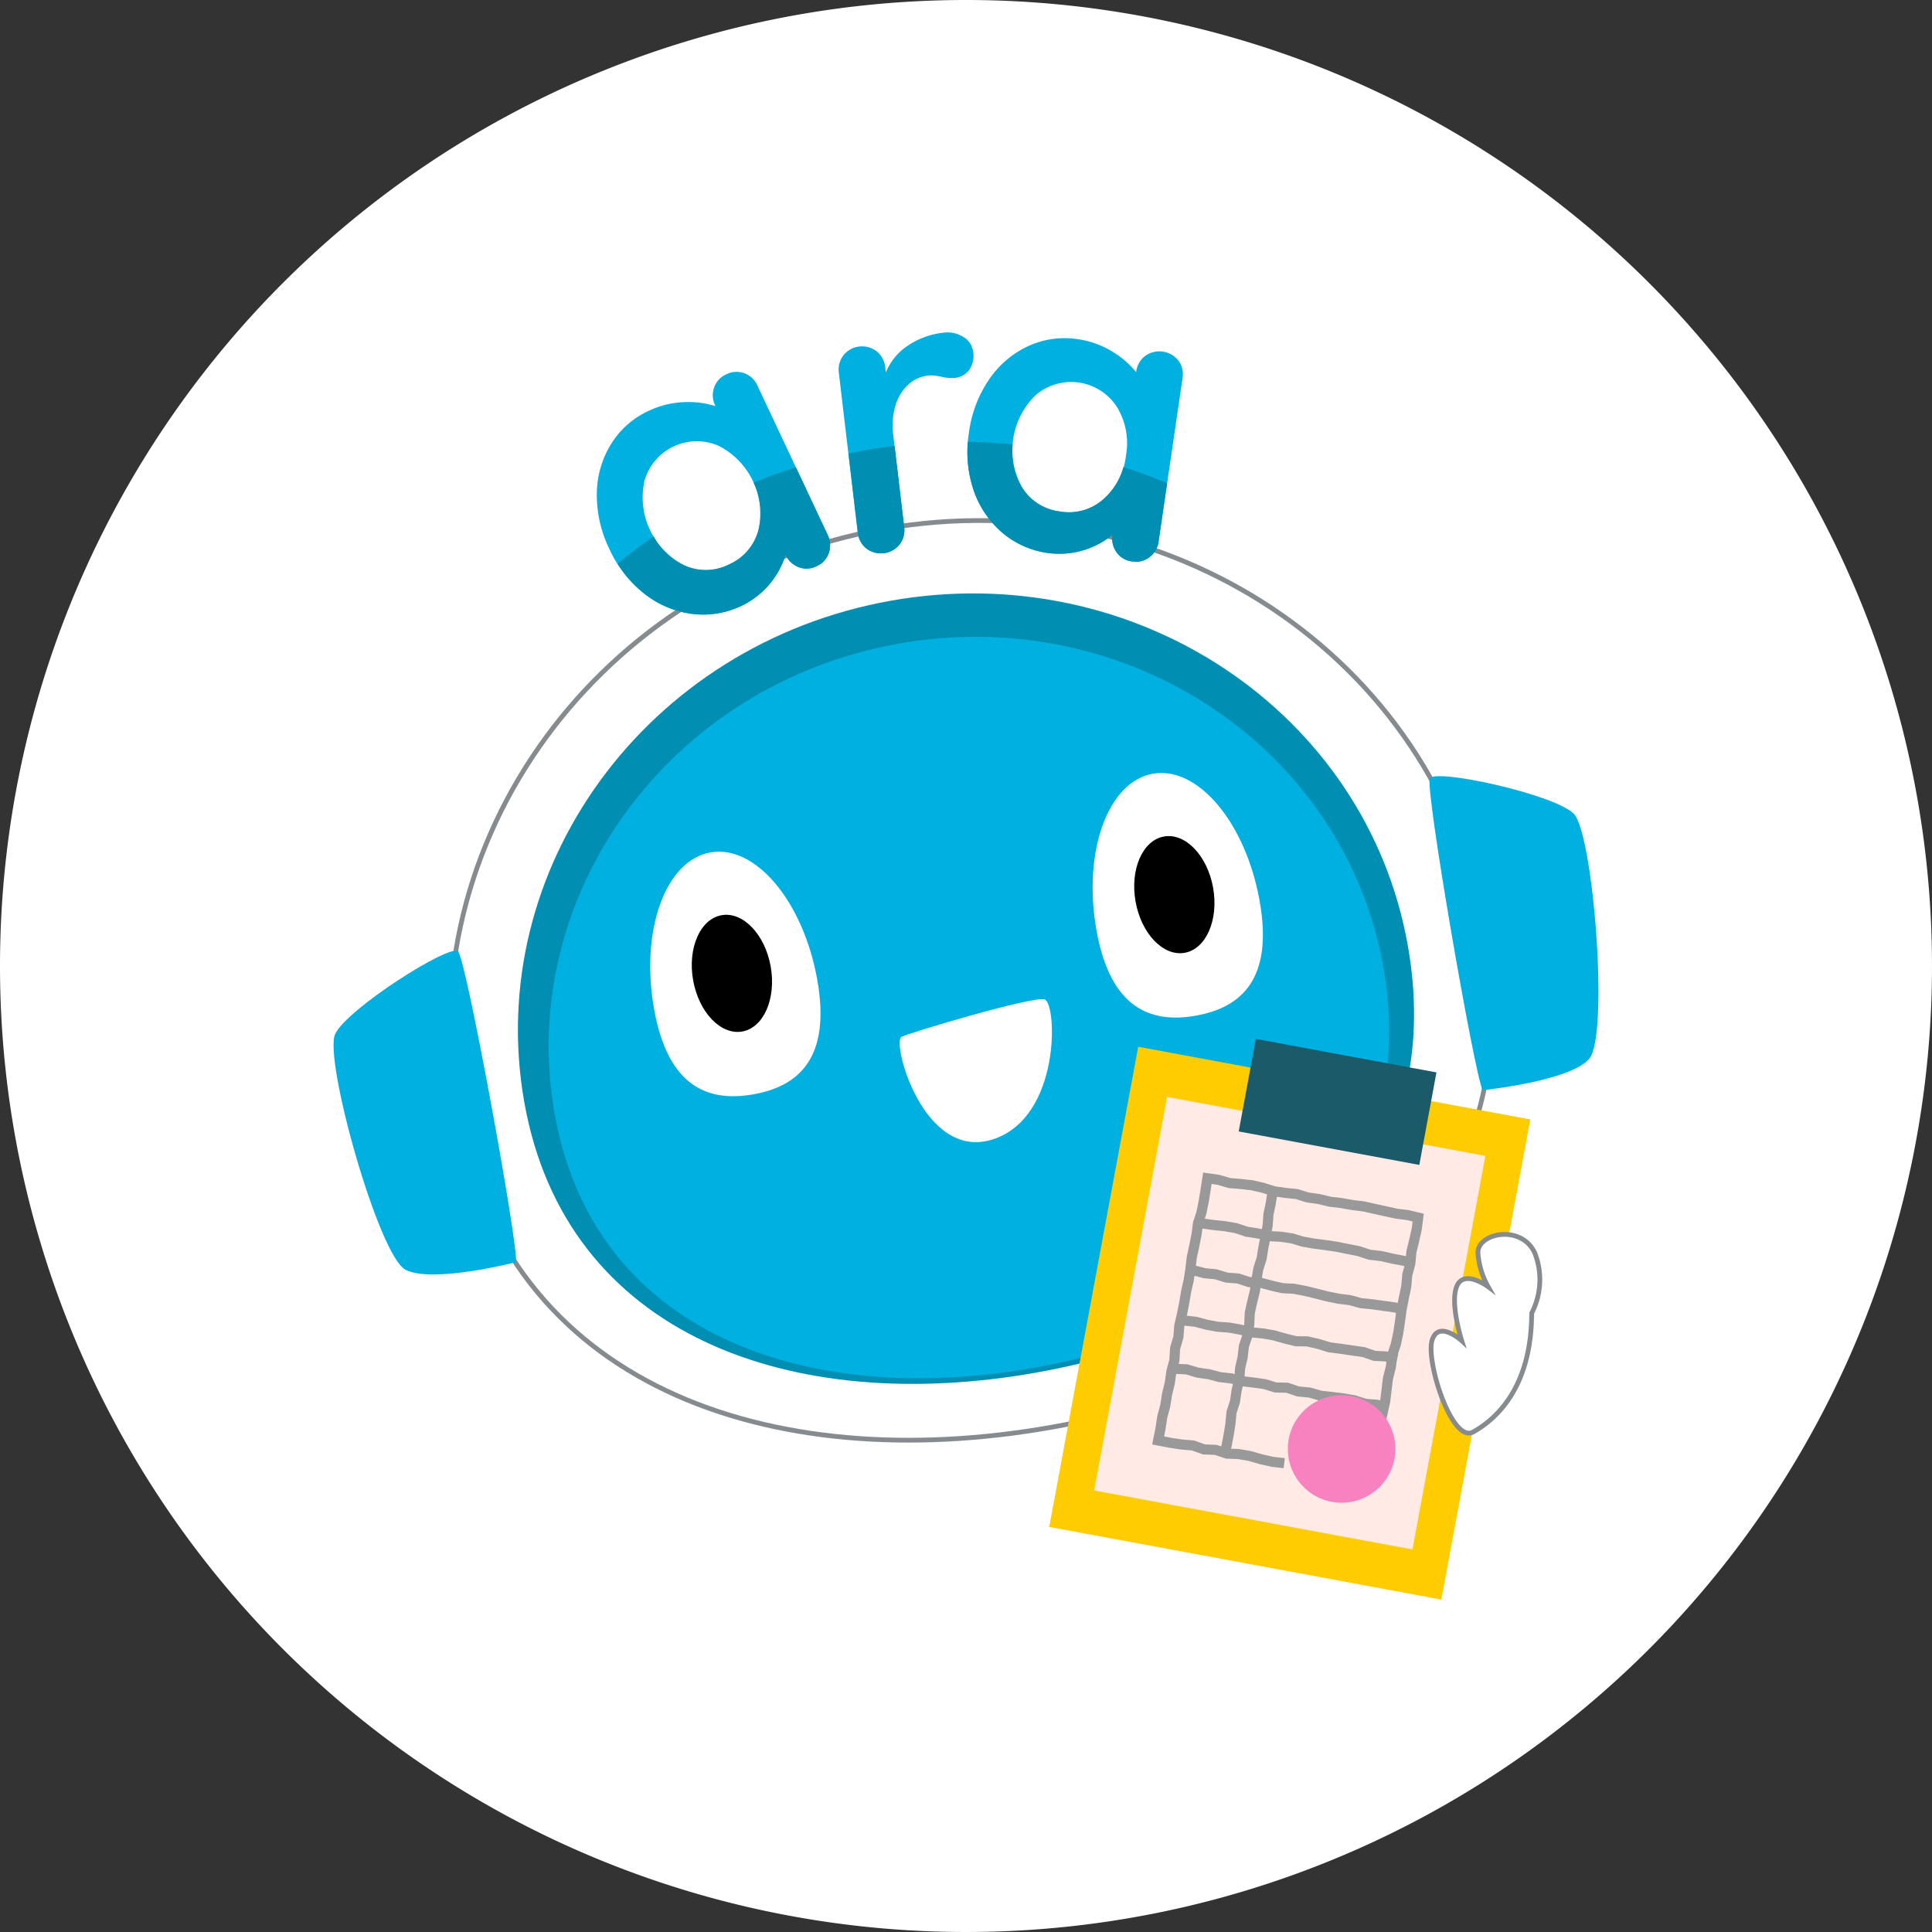
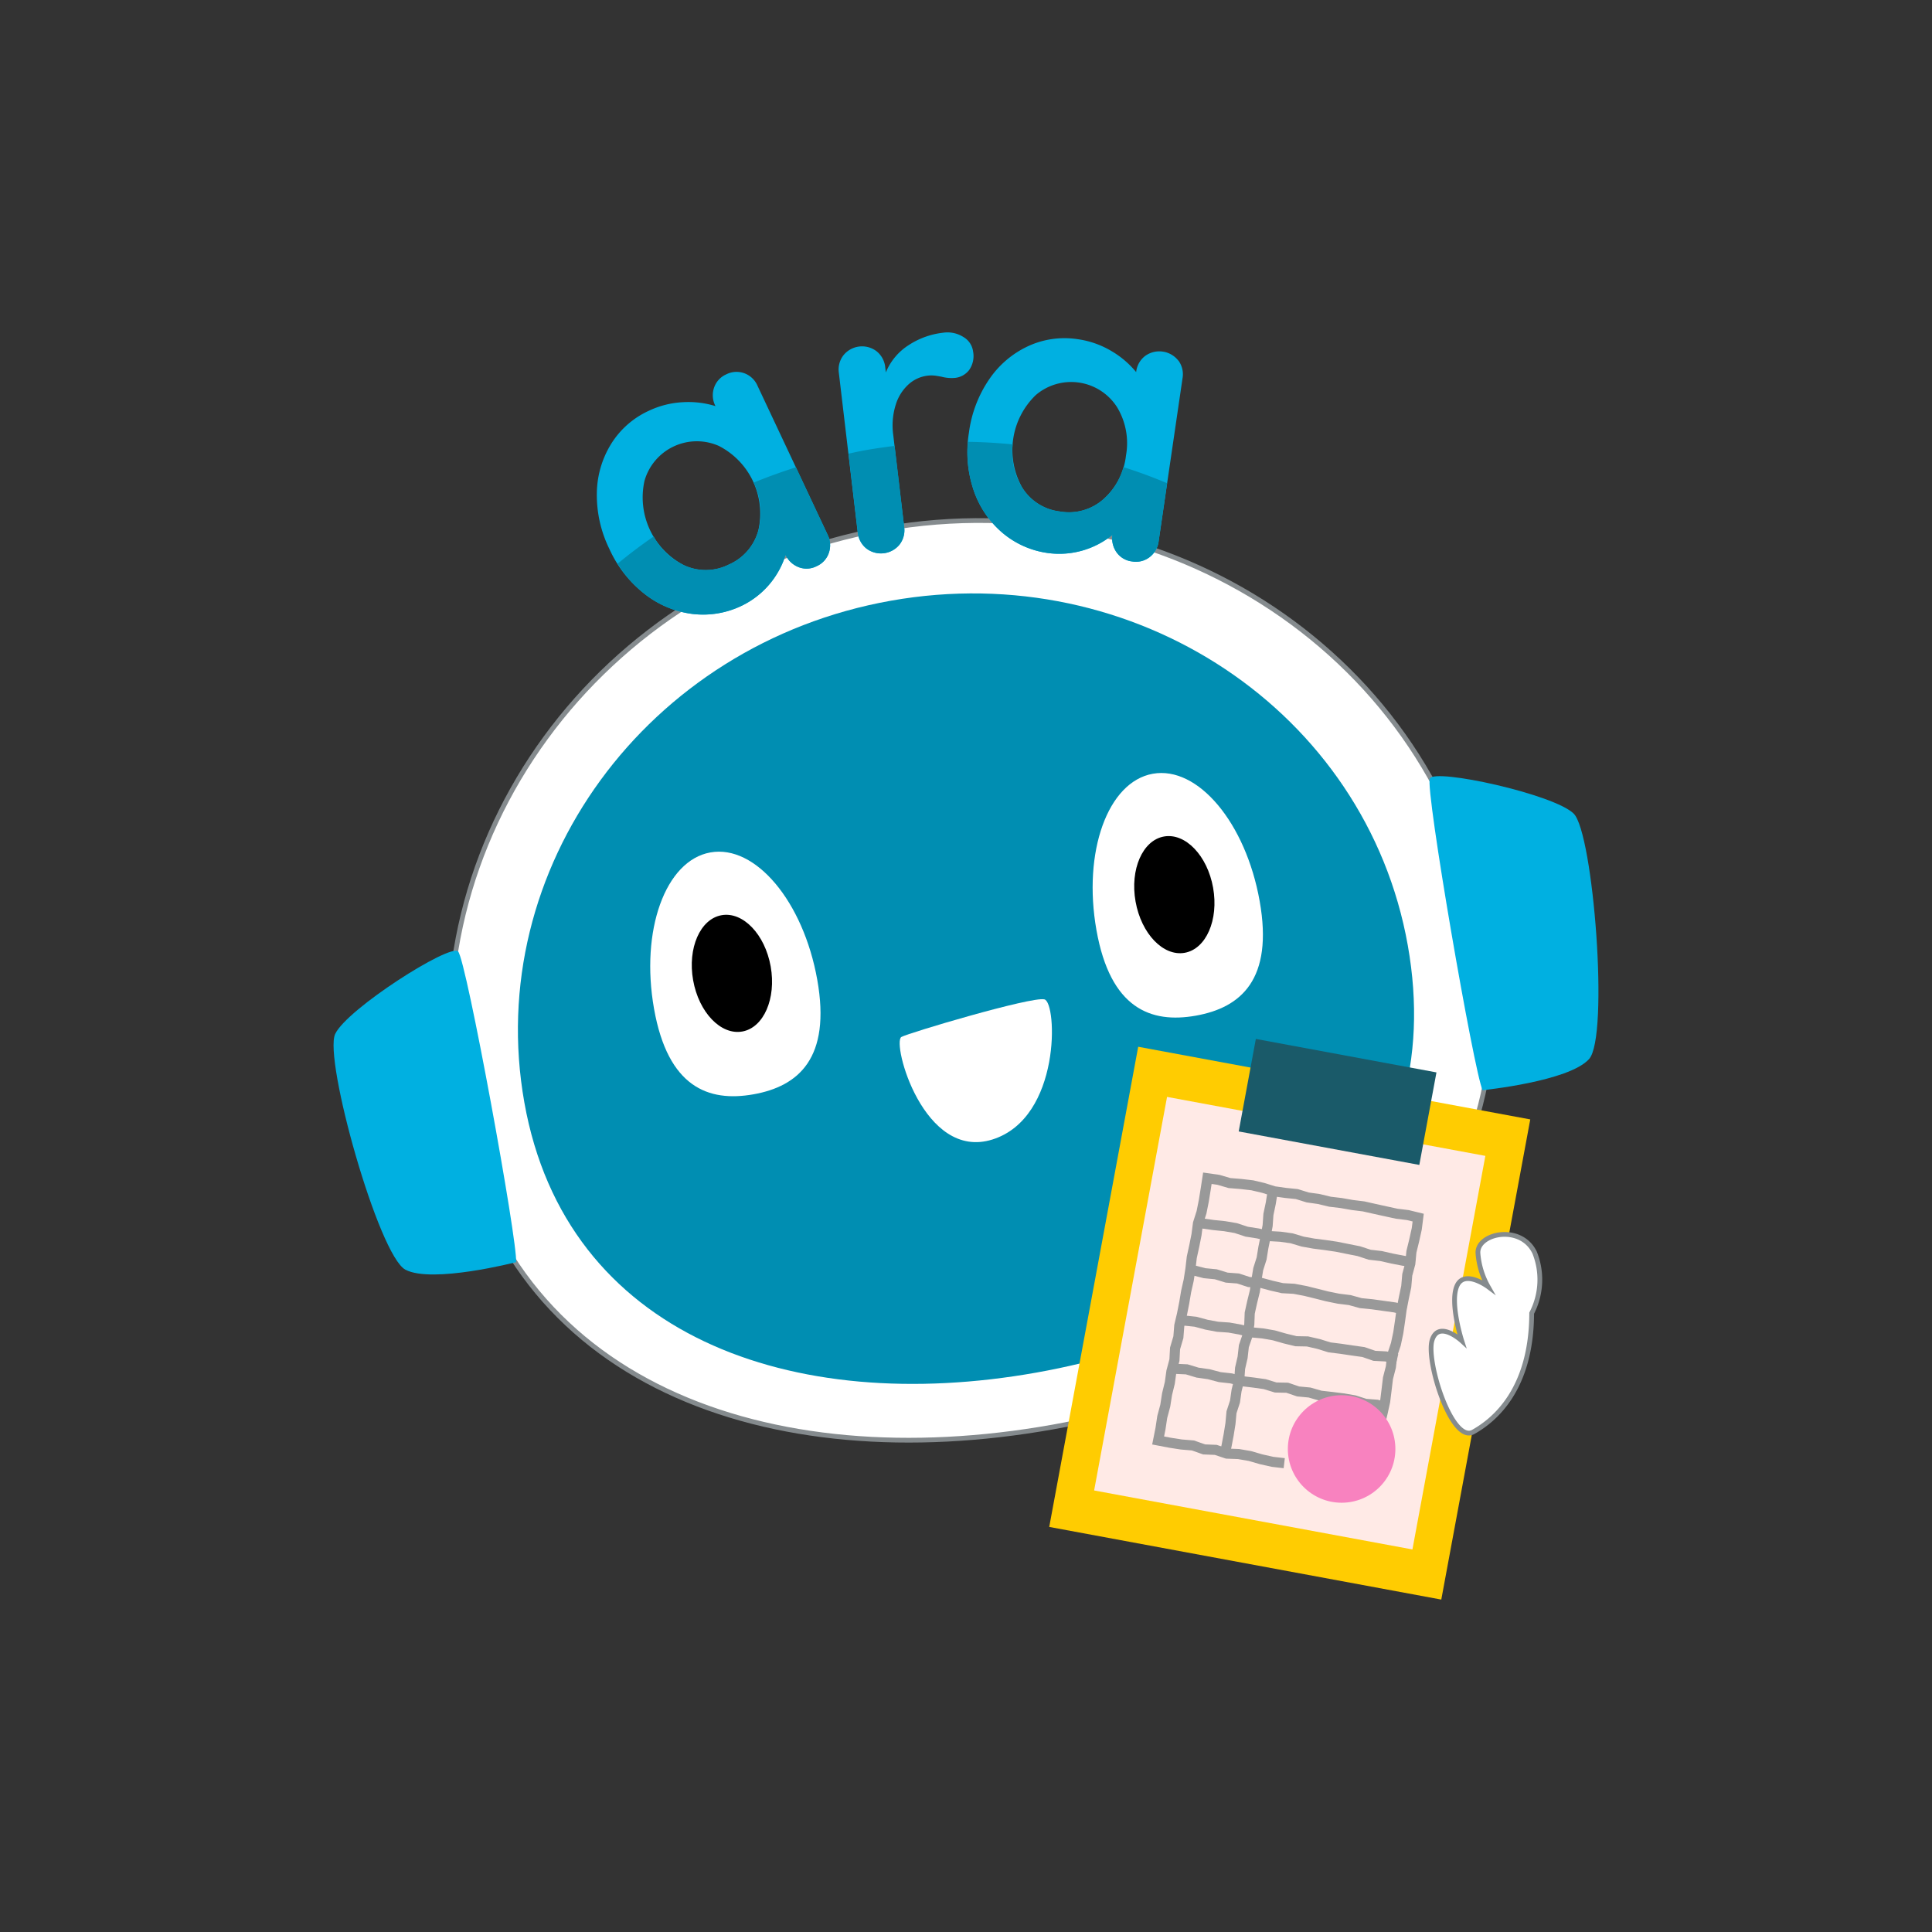
<svg xmlns="http://www.w3.org/2000/svg" width="122" height="122" viewBox="0 0 122 122">
  <rect x="0" y="0" width="122" height="122" fill="#333333" stroke="none" />
  <g id="グループ_5297" data-name="グループ 5297" transform="translate(-430 -590)">
-     <path id="パス_69281" data-name="パス 69281" d="M61,0A61,61,0,1,1,0,61,61,61,0,0,1,61,0Z" transform="translate(430 590)" fill="#fff" />
+     <path id="パス_69281" data-name="パス 69281" d="M61,0Z" transform="translate(430 590)" fill="#fff" />
    <g id="グループ_15285" data-name="グループ 15285" transform="translate(-1276.592 159.902)">
      <path id="パス_69282" data-name="パス 69282" d="M1800.359,488.818c3.055,17.168-9.374,28.205-27.3,31.394s-34.551-2.678-37.606-19.847,9-33.672,26.92-36.86S1797.3,471.649,1800.359,488.818Z" fill="#fff" stroke="#858b8e" stroke-miterlimit="10" stroke-width="0.3" />
      <path id="パス_69283" data-name="パス 69283" d="M1795.489,489.789c2.626,14.758-8.057,24.244-23.462,26.985s-29.7-2.3-32.324-17.059,7.734-28.943,23.139-31.683S1792.863,475.032,1795.489,489.789Z" fill="#008eb2" />
-       <path id="パス_69284" data-name="パス 69284" d="M1793.945,491.151c2.462,13.841-7.558,22.739-22.006,25.309s-27.854-2.158-30.317-16,7.254-27.145,21.7-29.716S1791.482,477.31,1793.945,491.151Z" fill="#00b0e1" />
      <path id="パス_69285" data-name="パス 69285" d="M1739.18,509.8c.125-1.215-3.146-19.118-3.662-19.623s-7.02,3.634-7.761,5.214,2.745,13.994,4.437,14.885S1739.18,509.8,1739.18,509.8Z" fill="#00b0e1" />
      <path id="パス_69286" data-name="パス 69286" d="M1800.214,498.94c-.536-1.1-3.642-19.03-3.332-19.682s7.843.99,9.084,2.218,2.25,14.081.969,15.5S1800.214,498.94,1800.214,498.94Z" fill="#00b0e1" />
      <path id="パス_69287" data-name="パス 69287" d="M1763.511,495.58c.409-.242,8.232-2.572,9.034-2.374s1.074,7.475-3.282,8.847S1762.9,495.945,1763.511,495.58Z" fill="#fff" />
      <g id="グループ_15273" data-name="グループ 15273">
        <path id="パス_69288" data-name="パス 69288" d="M1758.2,491.968c.88,4.948-1.184,6.727-4.03,7.233s-5.4-.452-6.277-5.4.714-9.369,3.56-9.875S1757.317,487.02,1758.2,491.968Z" fill="#fff" />
        <ellipse id="楕円形_26862" data-name="楕円形 26862" cx="2.487" cy="3.73" rx="2.487" ry="3.73" transform="translate(1749.708 488.326) rotate(-10.088)" />
      </g>
      <g id="グループ_15274" data-name="グループ 15274">
        <path id="パス_69289" data-name="パス 69289" d="M1786.136,487c.88,4.948-1.183,6.727-4.029,7.234s-5.4-.452-6.277-5.4.713-9.37,3.559-9.876S1785.256,482.049,1786.136,487Z" fill="#fff" />
        <ellipse id="楕円形_26863" data-name="楕円形 26863" cx="2.487" cy="3.73" rx="2.487" ry="3.73" transform="translate(1777.646 483.356) rotate(-10.088)" />
      </g>
      <g id="グループ_15276" data-name="グループ 15276">
        <g id="グループ_15275" data-name="グループ 15275">
          <path id="パス_69290" data-name="パス 69290" d="M1753.593,453.667a1.456,1.456,0,0,1,.838.8l4.423,9.4a1.468,1.468,0,0,1,.077,1.144,1.406,1.406,0,0,1-.773.839,1.382,1.382,0,0,1-1.122.066,1.541,1.541,0,0,1-.839-.772,5.328,5.328,0,0,1-2.759,3.2,5.613,5.613,0,0,1-3.15.518,6.128,6.128,0,0,1-3-1.264,7.56,7.56,0,0,1-2.218-2.84,7.714,7.714,0,0,1-.789-3.525,6.04,6.04,0,0,1,.91-3.115,5.478,5.478,0,0,1,2.352-2.071,5.7,5.7,0,0,1,2.184-.552,5.794,5.794,0,0,1,2.044.247l-.01-.022a1.473,1.473,0,0,1-.077-1.146,1.41,1.41,0,0,1,.772-.838A1.431,1.431,0,0,1,1753.593,453.667Zm.889,9.912a4.8,4.8,0,0,0-2.5-5.324,3.437,3.437,0,0,0-4.692,2.206,4.823,4.823,0,0,0,2.494,5.33,3.243,3.243,0,0,0,2.842-.047A3.281,3.281,0,0,0,1754.482,463.579Z" fill="#00b0e1" />
          <path id="パス_69291" data-name="パス 69291" d="M1767.424,451.376a1.245,1.245,0,0,1,.615.916,1.523,1.523,0,0,1-.256,1.181,1.292,1.292,0,0,1-.882.488,2.456,2.456,0,0,1-.85-.073c-.051-.011-.164-.03-.341-.059a1.989,1.989,0,0,0-.557-.007,2.173,2.173,0,0,0-1.174.534,2.865,2.865,0,0,0-.824,1.3,4.369,4.369,0,0,0-.154,1.935l.684,5.782a1.475,1.475,0,0,1-.29,1.111,1.515,1.515,0,0,1-2.1.248,1.476,1.476,0,0,1-.541-1.012l-1.191-10.077a1.471,1.471,0,0,1,.289-1.11,1.511,1.511,0,0,1,2.1-.249,1.483,1.483,0,0,1,.541,1.013l.037.317a3.713,3.713,0,0,1,1.43-1.715,4.985,4.985,0,0,1,2.182-.79A1.88,1.88,0,0,1,1767.424,451.376Z" fill="#00b0e1" />
          <path id="パス_69292" data-name="パス 69292" d="M1781.006,452.868a1.456,1.456,0,0,1,.257,1.13l-1.507,10.283a1.476,1.476,0,0,1-.569,1,1.412,1.412,0,0,1-1.108.272,1.392,1.392,0,0,1-.972-.566,1.539,1.539,0,0,1-.272-1.107,5.323,5.323,0,0,1-4.066,1.142,5.619,5.619,0,0,1-2.912-1.308,6.106,6.106,0,0,1-1.8-2.711,7.547,7.547,0,0,1-.279-3.59,7.721,7.721,0,0,1,1.288-3.376,6.045,6.045,0,0,1,2.48-2.094,5.471,5.471,0,0,1,3.1-.426,5.694,5.694,0,0,1,2.125.746,5.817,5.817,0,0,1,1.568,1.335l0-.025a1.467,1.467,0,0,1,.568-1,1.526,1.526,0,0,1,2.092.294Zm-4.735,8.754a4.339,4.339,0,0,0,1.423-2.758,4.384,4.384,0,0,0-.569-3.064,3.438,3.438,0,0,0-5.129-.753,4.827,4.827,0,0,0-.866,5.821,3.248,3.248,0,0,0,2.4,1.531A3.282,3.282,0,0,0,1776.271,461.622Z" fill="#00b0e1" />
        </g>
        <path id="パス_69293" data-name="パス 69293" d="M1750.288,468.864a5.613,5.613,0,0,0,3.15-.518,5.328,5.328,0,0,0,2.759-3.2,1.541,1.541,0,0,0,.839.772,1.382,1.382,0,0,0,1.122-.066,1.406,1.406,0,0,0,.773-.839,1.468,1.468,0,0,0-.077-1.144l-2-4.262q-1.367.432-2.674.968a4.314,4.314,0,0,1,.306,3,3.281,3.281,0,0,1-1.86,2.165,3.243,3.243,0,0,1-2.842.047,4.221,4.221,0,0,1-1.913-1.813c-.788.541-1.546,1.116-2.279,1.718a7.192,7.192,0,0,0,1.7,1.9A6.12,6.12,0,0,0,1750.288,468.864Z" fill="#008eb2" />
        <path id="パス_69294" data-name="パス 69294" d="M1761.3,464.73a1.515,1.515,0,0,0,2.1-.248,1.475,1.475,0,0,0,.29-1.111l-.605-5.116c-.624.077-1.249.166-1.875.277-.35.063-.692.139-1.037.211l.588,4.975A1.476,1.476,0,0,0,1761.3,464.73Z" fill="#008eb2" />
        <path id="パス_69295" data-name="パス 69295" d="M1768.056,461a6.106,6.106,0,0,0,1.8,2.711,5.619,5.619,0,0,0,2.912,1.308,5.323,5.323,0,0,0,4.066-1.142,1.539,1.539,0,0,0,.272,1.107,1.392,1.392,0,0,0,.972.566,1.412,1.412,0,0,0,1.108-.272,1.476,1.476,0,0,0,.569-1l.537-3.667q-1.352-.57-2.763-1.017a4.117,4.117,0,0,1-1.259,2.025,3.282,3.282,0,0,1-2.746.777,3.248,3.248,0,0,1-2.4-1.531,4.26,4.26,0,0,1-.583-2.705c-.934-.091-1.875-.149-2.826-.162A7.352,7.352,0,0,0,1768.056,461Z" fill="#008eb2" />
      </g>
      <g id="グループ_15284" data-name="グループ 15284">
        <g id="グループ_15277" data-name="グループ 15277">
          <path id="パス_69296" data-name="パス 69296" d="M1800.948,501.8l-.708.1-.694.206-.724.052-.7.2-.725.049-.717.084-.693.225-.72.079-.719.085-.7.207-.71.1-.691.207-.73.032-.7.206-.69.232-.717.115-.685.248-.721.13-.708.168-.676.274-.706.18-.7.189-.692.214-.642.339-.667.274-.754.167-.036.751-.218.7-.172.708-.158.713-.071.732-.093.726-.224.7-.132.717-.126.72-.161.715-.2.71-.153.771.607-.515.641-.341.621-.36.581-.435.653-.32.7-.174.667-.275.7-.163.676-.254.7-.152.714-.106.689-.224.715-.09.712-.162.731.074.723-.051.723-.059.721.081.731-.088.7.239.72.067.727.054.76.2.411-.672.385-.613.479-.551.409-.605.307-.669.419-.6.3-.671.322-.657.32-.659.215-.7.217-.7.287-.682.109-.734-.05-.736Z" fill="none" stroke="#999" stroke-miterlimit="10" stroke-width="0.638" />
        </g>
        <rect id="長方形_23834" data-name="長方形 23834" width="25.179" height="30.837" transform="translate(1778.466 496.198) rotate(10.498)" fill="#ffcc01" />
        <rect id="長方形_23835" data-name="長方形 23835" width="20.442" height="25.275" transform="translate(1780.288 499.364) rotate(10.498)" fill="#ffeae6" />
        <rect id="長方形_23836" data-name="長方形 23836" width="11.599" height="5.941" transform="translate(1785.895 495.704) rotate(10.498)" fill="#1a5a69" />
        <g id="グループ_15278" data-name="グループ 15278">
          <path id="パス_69297" data-name="パス 69297" d="M1793.729,520.03l.172-.712.158-.717.091-.732.088-.735.184-.715.08-.733.235-.706.153-.724.108-.731.1-.733.141-.727.153-.724.064-.74.192-.715.07-.741.177-.723.161-.728.09-.708-.656-.159-.7-.086-.694-.151-.7-.154-.7-.158-.709-.087-.7-.124-.71-.084-.7-.169-.709-.1-.687-.214-.716-.073-.709-.1-.688-.215-.7-.165-.715-.083-.72-.058-.7-.205-.7-.1-.109.71-.117.721-.143.716-.223.7-.094.72-.142.712-.156.711-.084.727-.112.724-.161.713-.121.719-.142.717-.169.715-.058.734-.209.706-.04.74-.191.711-.1.726-.174.712-.113.727-.191.714-.11.731-.15.752.747.143.722.112.732.061.7.249.739.029.7.236.737.028.723.125.709.206.72.161.734.084" fill="none" stroke="#999" stroke-miterlimit="10" stroke-width="0.638" />
        </g>
        <g id="グループ_15279" data-name="グループ 15279">
          <path id="パス_69298" data-name="パス 69298" d="M1782.513,507.355l.705.1.711.073.7.12.687.227.711.111.7.166.72.041.71.1.694.208.707.127.714.091.714.105.706.142.705.14.688.225.719.083.705.161.712.137.715.118" fill="none" stroke="#999" stroke-miterlimit="10" stroke-width="0.638" />
        </g>
        <g id="グループ_15280" data-name="グループ 15280">
          <path id="パス_69299" data-name="パス 69299" d="M1781.964,510.317l.69.179.712.069.687.211.719.054.689.226.722.038.693.187.7.161.725.039.706.133.7.172.7.177.705.143.715.089.694.192.721.072.716.1.718.1.7.179" fill="none" stroke="#999" stroke-miterlimit="10" stroke-width="0.638" />
        </g>
        <g id="グループ_15281" data-name="グループ 15281">
          <path id="パス_69300" data-name="パス 69300" d="M1781.377,513.487l.71.075.69.186.7.131.72.05.708.128.7.176.716.066.706.122.7.2.7.171.728.014.7.161.692.214.715.089.71.106.716.1.691.239.73.038.706.166" fill="none" stroke="#999" stroke-miterlimit="10" stroke-width="0.638" />
        </g>
        <g id="グループ_15282" data-name="グループ 15282">
          <path id="パス_69301" data-name="パス 69301" d="M1780.812,516.535l.717.033.686.207.707.1.695.184.716.08.7.178.712.085.711.1.693.212.728.015.687.234.72.068.695.2.716.081.714.089.711.122.694.223.727.056.7.182" fill="none" stroke="#999" stroke-miterlimit="10" stroke-width="0.638" />
        </g>
        <circle id="楕円形_26864" data-name="楕円形 26864" cx="3.395" cy="3.395" r="3.395" transform="translate(1787.916 518.201)" fill="#f882bf" />
        <g id="グループ_15283" data-name="グループ 15283">
          <path id="パス_69302" data-name="パス 69302" d="M1786.948,505.394l-.113.7-.146.692-.05.709-.127.694-.141.687-.112.692-.214.674-.114.694-.1.7-.17.689-.152.69-.028.712-.11.7-.233.678-.079.705-.159.69-.05.713-.172.689-.1.7-.221.678-.065.711-.112.7-.133.7-.152.7" fill="none" stroke="#999" stroke-miterlimit="10" stroke-width="0.638" />
        </g>
      </g>
      <path id="パス_69303" data-name="パス 69303" d="M1803.313,513.019a4.6,4.6,0,0,0,.187-3.821c-.889-1.85-3.689-1.2-3.578.06a5.051,5.051,0,0,0,.642,2.093s-1.493-1.114-1.967-.057.3,3.471.3,3.471-1.465-1.343-1.873-.037,1.244,6.549,2.6,5.791S1803.3,517.816,1803.313,513.019Z" fill="#fff" stroke="#858b8e" stroke-miterlimit="10" stroke-width="0.3" />
    </g>
  </g>
</svg>